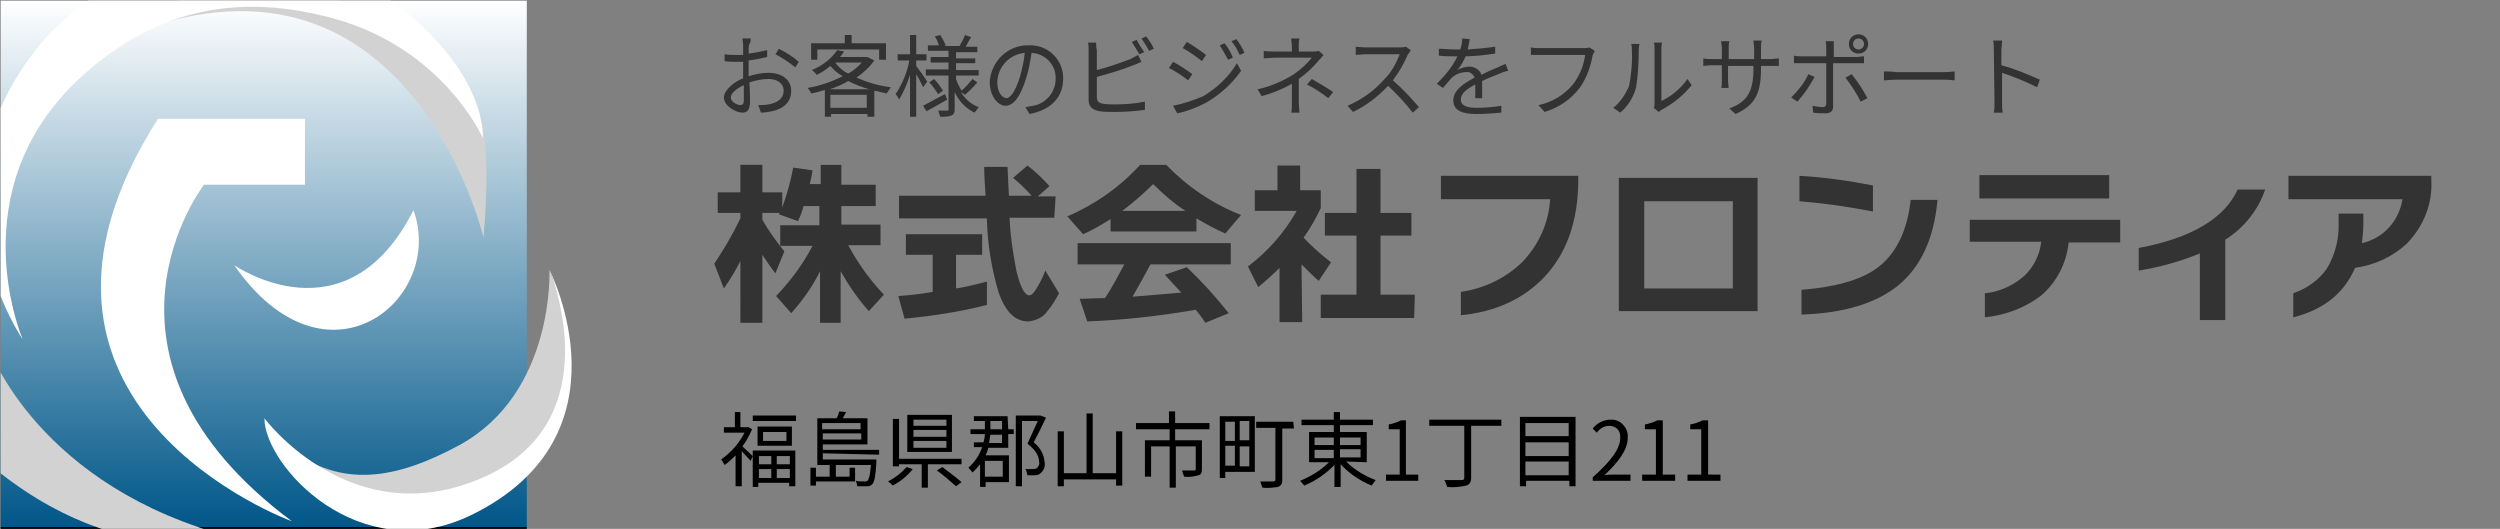
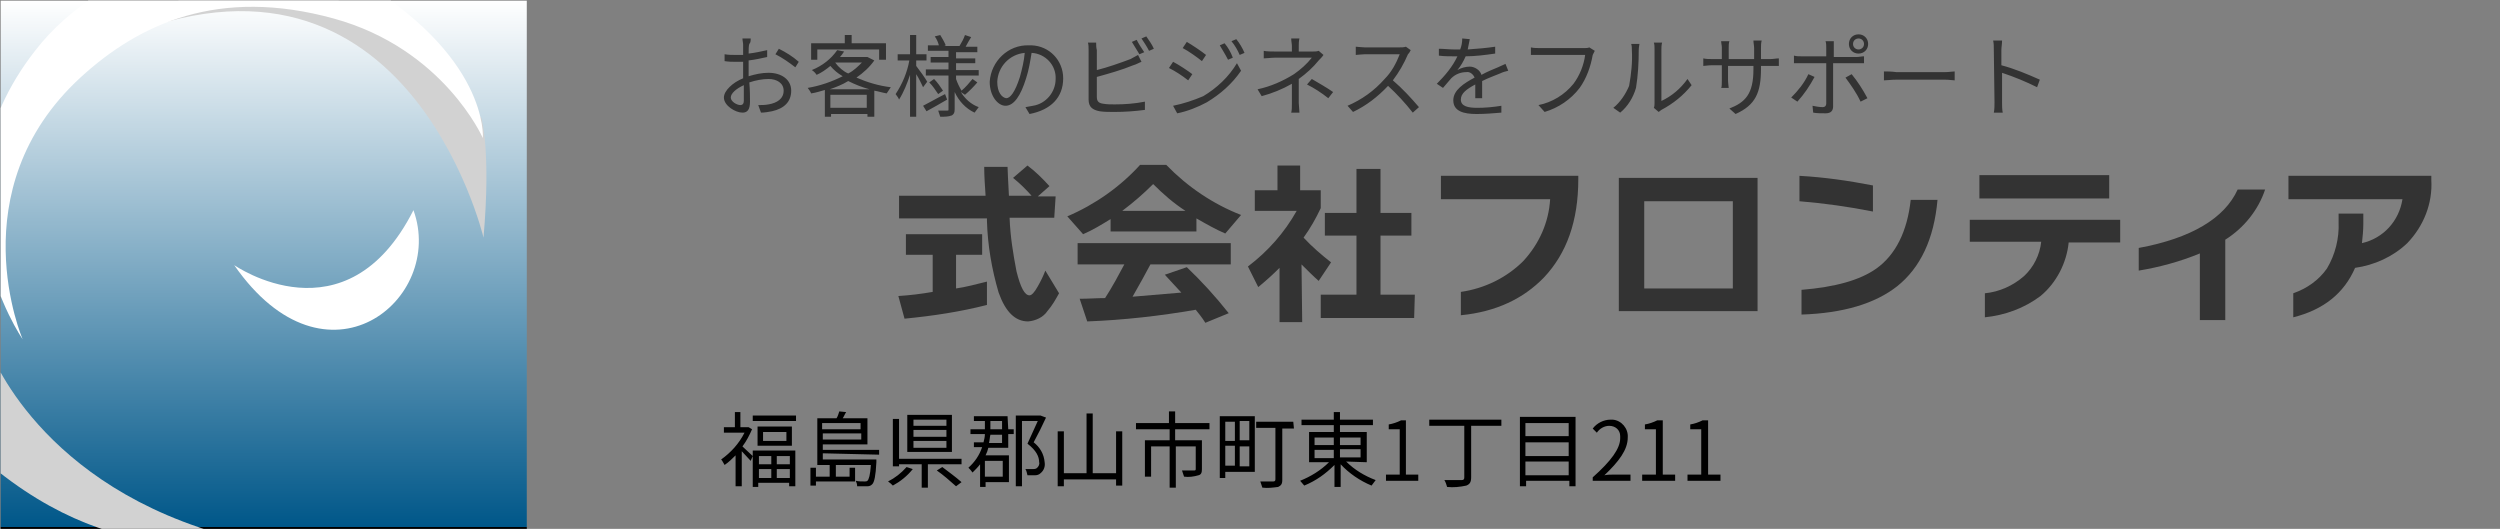
<svg xmlns="http://www.w3.org/2000/svg" xmlns:xlink="http://www.w3.org/1999/xlink" version="1.1" id="レイヤー_1" x="0px" y="0px" width="364px" height="77px" viewBox="0 0 364 77" enable-background="new 0 0 364 77" xml:space="preserve">
  <rect x="0" y="0" width="364" height="77" fill="#808080" stroke="none" />
  <g>
    <g id="グループ_222" transform="translate(146 44)">
      <g>
        <defs>
          <rect id="SVGID_1_" x="-42" y="-20" width="250" height="23" />
        </defs>
        <clipPath id="SVGID_00000076602047432926243450000001512796826113530792_">
          <use xlink:href="#SVGID_1_" overflow="visible" />
        </clipPath>
        <g id="グループ_221" clip-path="url(#SVGID_00000076602047432926243450000001512796826113530792_)">
-           <path id="パス_269" fill="#333333" d="M-38.2-6c-0.7,1.4-1.5,2.7-2.4,4L-42-5.6c1.4-2.1,2.7-4.3,3.8-6.6v-0.8h-3.3v-3h3.3v-4      h3.2v4h2.9v2.2c0.7-1.9,1.2-3.8,1.6-5.8l2.8,0.4c-0.1,0.9-0.3,1.5-0.4,2h1.6V-20h3v2.9h5v3.1h-5v2.7h5.7v3h-4.7      c1.4,2.6,3.1,5,5.2,7.2l-2.2,2.4c-1.6-1.8-2.9-3.7-4.1-5.8V3h-3v-7.5c-1.1,2.2-2.5,4.2-4.2,6.1L-33-0.9c2.1-2.2,3.9-4.6,5.3-7.3      h-4.7v-3h5.7V-14H-29c-0.2,0.8-0.5,1.5-0.8,2.2l-2.8-1l0.1-0.2h-2.5v1c0.9,1.6,2,3.1,3.2,4.6l-1.3,3.2c-0.7-0.9-1.3-1.8-1.9-2.7      V3h-3.2V-6z" />
          <path id="パス_270" fill="#333333" d="M-2.3,0.4c-3.9,1-7.9,1.6-12,2l-0.9-3.3c1.6-0.1,3.3-0.3,5-0.6v-5.4h-3.9v-3H-3v3h-3.8      V-2C-5.4-2.2-3.9-2.6-2.3-3L-2.3,0.4z M7.5-12.3H1v0.1c0.1,2.6,0.5,5.1,1,7.7C2.6-2.1,3.2-1,3.9-1c0.3,0,0.7-0.4,1.2-1.3      C5.5-3,5.9-3.8,6.2-4.6l2,3.3c-0.5,0.9-1,1.8-1.7,2.6C5.9,2.2,4.8,2.7,3.7,2.8c-1.9,0-3.3-1.4-4.3-4.2c-1-3.4-1.6-6.9-1.7-10.4      l0-0.4h-12.8v-3.3h12.6c-0.1-1.5-0.2-2.9-0.2-4.2h3.4c0,0.7,0.1,2.1,0.2,4.2h3.3c-0.8-0.9-1.7-1.8-2.7-2.6l2.1-1.8      c1.2,0.9,2.2,1.9,3.2,3l-1.7,1.5h2.6L7.5-12.3z" />
          <path id="パス_271" fill="#333333" d="M28.3-10.3H15.7v-1.8c-1.3,0.8-2.6,1.6-4,2.2l-2.3-2.6c4-1.7,7.7-4.3,10.6-7.5h3.8      c3.1,3.2,6.8,5.7,10.9,7.3l-2.3,2.7c-1.4-0.6-2.8-1.4-4.2-2.2V-10.3z M28.1,1.1C22.9,2,17.6,2.6,12.3,2.8l-1.1-3.3      c1.3,0,2.5-0.1,3.7-0.1c1.1-1.7,2-3.4,2.8-4.9h-6.8v-3.1h22.3v3.1H21.5c-0.7,1.3-1.5,2.8-2.6,4.7c2.2-0.2,4.6-0.4,7.1-0.6      c-0.9-1-1.7-1.8-2.4-2.6l3.2-1.1c2.2,2.1,4.2,4.3,6.1,6.7l-3.4,1.4C29,2.2,28.5,1.6,28.1,1.1 M17.4-13.3h9.2      c-1.7-1.1-3.2-2.4-4.7-3.9C20.5-15.8,19-14.5,17.4-13.3" />
          <path id="パス_272" fill="#333333" d="M43.6,2.9h-3.3V-5c-1,1-2,1.9-3.1,2.8l-1.5-3c2.9-2.2,5.3-4.9,7.1-8.1h-6.1v-3H40v-3.6      h3.3v3.6h3v2.6c-0.7,1.5-1.5,2.9-2.5,4.3c1.2,1.3,2.6,2.5,4,3.6l-1.8,2.7c-0.8-0.7-1.6-1.5-2.5-2.4L43.6,2.9z M59.9,2.3H46.3      v-3.4h5.2v-8.6h-4.6v-3.3h4.6v-6.4h3.5v6.4h4.5v3.3h-4.5v8.6h5L59.9,2.3z" />
          <path id="パス_273" fill="#333333" d="M83.8-17.9c0,6.1-1.7,10.8-5,14.3c-3,3.1-7,5-12.1,5.5v-3.4c3.5-0.5,6.7-2.1,9.1-4.5      c2.3-2.5,3.7-5.6,3.9-9H63.8v-3.4h20V-17.9z" />
          <path id="パス_274" fill="#333333" d="M109.9,1.3H89.7v-19.4h20.2V1.3z M106.2-14.7H93.4V-2h12.9V-14.7z" />
          <path id="パス_275" fill="#333333" d="M126.7-13.2c-3.5-0.7-7.1-1.2-10.7-1.5v-3.7c3.6,0.2,7.1,0.7,10.7,1.4V-13.2z       M136.1-14.9c-0.5,5.7-2.5,9.9-5.9,12.6c-3.2,2.5-7.8,3.9-13.9,4.1v-3.6c4.9-0.4,8.5-1.4,10.9-3.1c2.8-2,4.5-5.4,5-10H136.1z" />
          <path id="パス_276" fill="#333333" d="M162.6-8.7h-7.4c-0.3,3-1.8,5.9-4.1,7.8c-2.4,1.8-5.2,2.8-8.1,3.1v-3.5      c2.1-0.2,4.1-1.1,5.7-2.5c1.4-1.3,2.3-3.1,2.5-5h-10.4V-12h21.9V-8.7z M161.1-15.1h-18.9v-3.4h18.9V-15.1z" />
          <path id="パス_277" fill="#333333" d="M183.8-16.4c-1,3-3.1,5.6-5.8,7.3V2.6h-3.7v-9.7c-2.9,1.2-5.9,2-8.9,2.5v-3.3      c7.6-1.4,12.5-4.3,14.4-8.5L183.8-16.4z" />
          <path id="パス_278" fill="#333333" d="M208-17.8c0.2,3.4-1.1,6.7-3.5,9.2c-2.1,2-4.8,3.2-7.6,3.6c-1.6,3.7-4.6,6.1-9,7.2v-3.5      c2-0.7,3.7-1.9,4.9-3.6c1.2-2,1.8-4.4,1.7-6.7v-1.3h3.6v1.5c0,0.9-0.1,1.9-0.2,2.8c3.1-0.7,5.4-3.2,5.9-6.4h-16.6v-3.4H208      V-17.8z" />
        </g>
      </g>
    </g>
    <path id="パス_528" fill="#333333" d="M109.3,5.6h-1.2c0,0.3,0.1,0.6,0.1,0.9c0,0.2,0,0.8,0,1.5c-0.4,0-0.7,0-1,0   c-0.6,0-1.1,0-1.7-0.1l0,1c0.6,0.1,1.1,0.1,1.7,0.1c0.3,0,0.6,0,1,0c0,0.6,0,1.2,0,1.7v0.7c-1.5,0.6-2.8,1.8-2.8,2.8   c0,1.2,1.7,2.2,2.7,2.2c0.7,0,1.1-0.4,1.1-1.6c0-0.6,0-1.7-0.1-2.8c0.9-0.3,1.9-0.5,2.8-0.5c1.2,0,2.2,0.6,2.2,1.7   c0,1.2-1,1.8-2.2,2c-0.5,0.1-1,0.1-1.5,0.1l0.4,1.1c0.5,0,1.1-0.1,1.6-0.2c1.8-0.4,2.8-1.4,2.8-3s-1.4-2.6-3.3-2.6   c-1,0-1.9,0.2-2.9,0.5v-0.5c0-0.5,0-1.1,0-1.8c0.9-0.1,1.8-0.3,2.7-0.5l0-1c-0.9,0.2-1.8,0.4-2.7,0.5c0-0.6,0-1.1,0.1-1.4   C109.3,6.2,109.3,5.9,109.3,5.6z M113.4,7.1l-0.5,0.8c1,0.5,2,1.2,2.9,1.9l0.5-0.8C115.4,8.2,114.4,7.6,113.4,7.1z M106.4,14.2   c0-0.6,0.8-1.3,1.9-1.8c0,0.9,0,1.8,0,2.3c0,0.4-0.2,0.6-0.5,0.6C107.3,15.3,106.4,14.8,106.4,14.2z M119,7.2h9v1.5h1V6.3h-5V5.1   h-1v1.2h-4.9v2.4h0.9L119,7.2z M120.8,13c0.9-0.3,1.9-0.7,2.7-1.2c1,0.5,2,0.9,3.1,1.2L120.8,13z M120.9,15.7v-1.9h5.3v1.9H120.9z    M121.6,9.1h3.9c-0.6,0.6-1.2,1.2-2,1.6C122.8,10.4,122.1,9.8,121.6,9.1L121.6,9.1z M126.3,8.3l-0.2,0h-3.8   c0.2-0.2,0.4-0.5,0.6-0.8l-1-0.2c-0.9,1.3-2.2,2.3-3.7,2.9c0.3,0.2,0.5,0.4,0.7,0.7c0.7-0.3,1.4-0.8,2-1.3c0.5,0.6,1.1,1.1,1.8,1.5   c-1.6,0.8-3.3,1.4-5.1,1.7c0.2,0.3,0.4,0.5,0.5,0.8c0.7-0.1,1.3-0.3,2-0.5V17h0.9v-0.4h5.3V17h1v-3.8c0.6,0.1,1.2,0.3,1.8,0.4   c0.2-0.3,0.4-0.6,0.6-0.9c-1.7-0.2-3.4-0.7-5-1.4c1-0.7,1.9-1.5,2.6-2.5L126.3,8.3z M135,11.9c-0.2-0.4-1.2-1.8-1.6-2.3V8.8h1.5   V7.9h-1.5V5.1h-0.9v2.8h-1.8v0.9h1.7c-0.3,1.7-1,3.4-2,4.9c0.2,0.3,0.4,0.5,0.5,0.8c0.7-1.1,1.2-2.4,1.6-3.6V17h0.9v-6.2   c0.4,0.6,0.8,1.5,1,1.9L135,11.9z M137.6,13.7c-1.2,0.6-2.4,1.3-3.2,1.7l0.5,0.8c0.9-0.5,2-1.1,3-1.7L137.6,13.7z M135.3,12   c0.5,0.5,0.9,1.1,1.3,1.7l0.7-0.5c-0.4-0.6-0.8-1.2-1.3-1.7L135.3,12z M140.5,13.8c0.6-0.5,1.2-1.1,1.8-1.8l-0.7-0.5   c-0.5,0.6-1,1.2-1.6,1.7c-0.3-0.5-0.6-1.1-0.8-1.7V11h3.3v-0.8h-3.3v-1h2.8V8.5h-2.8V7.6h3.1V6.8h-1.7c0.2-0.4,0.5-0.9,0.8-1.4   l-0.9-0.3c-0.2,0.6-0.5,1.1-0.8,1.6l0.1,0h-2.3l0.2-0.1c-0.2-0.5-0.5-1-0.8-1.5l-0.8,0.2c0.3,0.4,0.5,0.9,0.6,1.3h-1.6v0.8h3v0.9   h-2.6v0.8h2.6v1h-3.3V11h3.3v4.9c0,0.2,0,0.2-0.2,0.2c-0.2,0-0.7,0-1.3,0c0.1,0.3,0.2,0.6,0.3,0.9c0.6,0,1.2,0,1.7-0.2   c0.3-0.2,0.4-0.4,0.4-0.9v-2.5c0.6,1.3,1.6,2.4,2.9,3c0.2-0.3,0.4-0.5,0.6-0.8c-1.1-0.4-2-1.2-2.6-2.2L140.5,13.8z M154.8,11.4   c0-2.6-2-4.7-4.6-4.8c-0.1,0-0.2,0-0.4,0c-3-0.1-5.5,2.3-5.7,5.3c0,2.1,1.2,3.5,2.3,3.5c1.2,0,2.2-1.4,3-4c0.4-1.2,0.6-2.5,0.8-3.7   c2,0.1,3.6,1.8,3.5,3.8c0,0,0,0,0,0c0,1.9-1.4,3.6-3.3,3.9c-0.4,0.1-0.7,0.1-1.1,0.2l0.6,1C153,16,154.8,14.2,154.8,11.4z    M145.2,11.9c0.1-2.2,1.8-4,4-4.2c-0.1,1.2-0.4,2.4-0.7,3.5c-0.7,2.2-1.4,3.1-2,3.1C145.9,14.2,145.2,13.5,145.2,11.9L145.2,11.9z    M165.5,5.8l-0.7,0.3c0.4,0.6,0.7,1.2,1.1,1.8l0.7-0.3C166.2,7,165.8,6.4,165.5,5.8L165.5,5.8z M166.9,5.3l-0.7,0.3   c0.4,0.6,0.8,1.2,1.1,1.8l0.7-0.3C167.7,6.4,167.3,5.9,166.9,5.3L166.9,5.3z M159.6,6.2h-1.2c0.1,0.3,0.1,0.7,0.1,1.1v7.2   c0,1.1,0.6,1.5,1.6,1.7c0.7,0.1,1.4,0.1,2.1,0.1c1.5,0,3-0.1,4.5-0.3v-1.2c-1.5,0.3-3,0.4-4.4,0.4c-0.6,0-1.1,0-1.7-0.1   c-0.6-0.1-0.9-0.3-0.9-1v-2.9c1.8-0.5,3.6-1,5.3-1.7c0.4-0.1,0.9-0.4,1.2-0.5l-0.5-1c-0.4,0.2-0.7,0.4-1.1,0.6   c-1.6,0.6-3.3,1.2-4.9,1.6V7.3C159.6,6.9,159.6,6.6,159.6,6.2L159.6,6.2z M178.3,6.3l-0.7,0.3c0.4,0.7,0.8,1.3,1.2,2.1l0.7-0.3   C179.2,7.6,178.8,6.9,178.3,6.3z M180,5.7L179.3,6c0.5,0.6,0.9,1.3,1.2,2l0.7-0.3C180.9,7,180.5,6.3,180,5.7L180,5.7z M172.8,6.1   L172.2,7c0.8,0.4,2.2,1.4,2.8,1.9l0.6-0.9C175,7.5,173.5,6.5,172.8,6.1L172.8,6.1z M170.8,15.4l0.6,1.1c1.5-0.3,3-0.9,4.3-1.6   c2-1.2,3.7-2.7,5-4.6l-0.6-1.1c-1.2,2-2.9,3.6-4.9,4.8C173.8,14.6,172.3,15.1,170.8,15.4z M170.8,9l-0.6,0.9c1,0.5,1.9,1.1,2.8,1.8   l0.6-0.9C173.1,10.4,171.6,9.4,170.8,9L170.8,9z M189.2,5.6H188c0,0.4,0.1,0.8,0.1,1.1v0.8h-2.5c-0.4,0-1.2,0-1.6-0.1v1.1   c0.4,0,1.1-0.1,1.6-0.1h5.4c-0.7,0.9-1.6,1.7-2.6,2.4c-1.6,1-3.4,1.8-5.3,2.2l0.6,1c1.5-0.4,3-1,4.4-1.8c0,0.9,0,2.1,0,2.8   c0,0.5,0,1.1-0.1,1.4h1.2c0-0.4-0.1-1-0.1-1.4c0-0.9,0-2.4,0-3.5c1.1-0.8,2.1-1.7,2.9-2.7c0.2-0.2,0.5-0.5,0.7-0.8l-0.7-0.6   c-0.3,0.1-0.5,0.1-0.8,0.1h-2.1V6.7C189.1,6.3,189.1,6,189.2,5.6L189.2,5.6z M193.4,14.3l0.7-0.9c-1-0.7-2.1-1.3-3.1-1.9l-0.7,0.8   C191.3,12.8,192.4,13.5,193.4,14.3L193.4,14.3z M205.4,7.3l-0.7-0.5c-0.3,0.1-0.6,0.1-1,0.1h-5c-0.4,0-1.1-0.1-1.3-0.1V8   c0.1,0,0.9-0.1,1.3-0.1h5.1c-0.5,1.3-1.2,2.6-2.2,3.6c-1.5,1.7-3.3,3-5.4,3.9l0.8,0.9c1.9-0.9,3.6-2.2,5.1-3.8   c1.3,1.2,2.5,2.5,3.6,3.9l0.9-0.8c-1.2-1.4-2.4-2.7-3.8-3.9c0.9-1.2,1.6-2.4,2.2-3.8C205.2,7.7,205.3,7.5,205.4,7.3z M214,5.7   l-1.1-0.1c0,0.6-0.1,1.1-0.3,1.6c-0.3,0-0.6,0-0.9,0c-0.7,0-1.5-0.1-2.2-0.1v1c0.7,0.1,1.6,0.1,2.1,0.1h0.6c-0.7,1.5-1.8,2.8-3,4   l0.9,0.6c0.4-0.5,0.8-0.9,1.2-1.4c0.6-0.6,1.4-0.9,2.2-0.9c0.5-0.1,1,0.3,1.2,0.8c-1.5,0.8-3.1,1.8-3.1,3.3c0,1.6,1.5,2,3.4,2   c1.2,0,2.4-0.1,3.6-0.2l0-1c-1.2,0.2-2.4,0.3-3.5,0.3c-1.3,0-2.4-0.2-2.4-1.2c0-0.9,0.8-1.5,2.1-2.2c0,0.7,0,1.5,0,2h1   c0-0.6,0-1.7,0-2.5c1-0.5,1.9-0.8,2.6-1.1c0.4-0.2,0.8-0.3,1.2-0.4l-0.4-1c-0.4,0.2-0.7,0.3-1.1,0.5c-0.7,0.3-1.5,0.6-2.4,1.1   c-0.2-0.7-1-1.2-1.7-1.2c-0.6,0-1.3,0.2-1.8,0.5c0.5-0.6,0.9-1.3,1.2-2c1.4,0,2.9-0.2,4.3-0.4l0-1c-1.3,0.2-2.6,0.3-4,0.4   C213.8,6.7,213.9,6.2,214,5.7L214,5.7z M232.2,7.4l-0.8-0.5c-0.2,0.1-0.5,0.1-0.7,0.1h-6.5c-0.4,0-0.9,0-1.3-0.1V8   c0.3,0,0.8,0,1.3,0h6.6c-0.2,1.5-0.8,3-1.7,4.2c-1.3,1.6-3.1,2.7-5.1,3.1l0.9,1c2-0.6,3.8-1.8,5.1-3.5c1-1.4,1.6-3.1,1.9-4.8   C232,7.8,232.1,7.6,232.2,7.4L232.2,7.4z M240.8,15.7l0.7,0.6c0.1-0.1,0.3-0.2,0.4-0.3c1.7-0.9,3.2-2.1,4.4-3.6l-0.6-0.9   c-1,1.4-2.3,2.5-3.8,3.2V7.2c0-0.3,0-0.6,0.1-1h-1.2c0.1,0.3,0.1,0.6,0.1,1V15C240.9,15.2,240.9,15.5,240.8,15.7L240.8,15.7z    M234.9,15.7l1,0.7c1.1-0.9,1.9-2.2,2.3-3.6c0.3-1.8,0.4-3.7,0.4-5.5c0-0.4,0.1-0.8,0.1-0.9h-1.2c0.1,0.3,0.1,0.6,0.1,0.9   c0.1,1.8-0.1,3.5-0.4,5.2C236.7,13.7,235.9,14.9,234.9,15.7L234.9,15.7z M256.4,10V9.6h1.4c0.6,0,1.1,0,1.2,0V8.5   c-0.4,0-0.8,0.1-1.2,0.1h-1.4V7c0-0.4,0-0.7,0.1-1.1h-1.2c0,0.4,0.1,0.7,0.1,1.1v1.6h-3.7V6.9c0-0.3,0-0.6,0.1-0.9h-1.2   c0,0.3,0.1,0.6,0.1,0.9v1.7h-1.4c-0.4,0-0.9,0-1.3-0.1v1.1c0.2,0,0.7-0.1,1.3-0.1h1.4v2.1c0,0.5,0,1.1-0.1,1.2h1.1   c0-0.1-0.1-0.7-0.1-1.2V9.6h3.7v0.5c0,3.6-1.2,4.8-3.5,5.7l0.9,0.8C255.6,15.3,256.4,13.5,256.4,10L256.4,10z M269.8,6.4   c0-0.5,0.4-0.8,0.8-0.8c0.5,0,0.8,0.4,0.8,0.8c0,0.5-0.4,0.8-0.8,0.8c0,0,0,0,0,0C270.2,7.2,269.8,6.9,269.8,6.4   C269.8,6.4,269.8,6.4,269.8,6.4L269.8,6.4z M269.2,6.4c0,0.8,0.6,1.4,1.4,1.4c0,0,0,0,0,0c0.8,0,1.4-0.6,1.4-1.4c0,0,0,0,0,0   c0-0.8-0.6-1.4-1.4-1.4C269.8,5,269.2,5.6,269.2,6.4L269.2,6.4z M267,6h-1.2c0.1,0.3,0.1,0.6,0.1,0.9v1.3h-3.6   c-0.4,0-0.7,0-1.1-0.1v1.1c0.4,0,0.7,0,1.1,0h3.6v5.9c0,0.3-0.2,0.5-0.5,0.5c-0.5,0-1-0.1-1.5-0.2l0.1,1c0.5,0.1,1.3,0.1,1.8,0.1   c0.8,0,1.1-0.4,1.1-1V9.2h3.4c0.3,0,0.7,0,1.1,0V8.2c-0.4,0-0.7,0.1-1.1,0.1H267V6.9C267,6.6,267,6.3,267,6L267,6z M269.6,10.8   l-0.9,0.5c0.8,1.1,1.6,2.2,2.2,3.5l1-0.5C271.2,13,270.5,11.9,269.6,10.8z M264.2,11.2l-0.9-0.4c-0.6,1.3-1.5,2.4-2.5,3.4l0.9,0.6   C262.7,13.7,263.5,12.5,264.2,11.2L264.2,11.2z M274.3,10.4v1.3c0.4,0,1.1-0.1,1.8-0.1h7.1c0.6,0,1.1,0.1,1.4,0.1v-1.3   c-0.3,0-0.8,0.1-1.4,0.1h-7.1C275.4,10.4,274.7,10.4,274.3,10.4L274.3,10.4z M290.4,14.9c0,0.5,0,1-0.1,1.5h1.3   c-0.1-0.4-0.1-1.1-0.1-1.5c0-0.4,0-2.3,0-4.3c1.8,0.6,3.5,1.3,5.1,2.1l0.4-1.1c-1.8-0.8-3.7-1.6-5.6-2.1V7.3c0-0.4,0.1-0.9,0.1-1.4   h-1.3c0.1,0.4,0.1,0.9,0.1,1.4L290.4,14.9z" />
    <path id="パス_529" d="M112.3,66.4v1.2h-1.8v-1.2H112.3z M115,67.6h-1.9v-1.2h1.9V67.6z M113.1,69.6v-1.3h1.9v1.3H113.1z    M110.5,68.3h1.8v1.3h-1.8V68.3z M109.6,66.4c-0.3-0.3-1.1-1-1.5-1.4c0.6-0.8,1-1.6,1.4-2.5l-0.5-0.3l-0.2,0h-1V60H107v2.2h-1.6V63   h3c-0.8,1.6-2,2.9-3.4,3.9c0.2,0.2,0.3,0.5,0.5,0.8c0.6-0.4,1.1-0.9,1.6-1.4v4.5h0.9v-5.1c0.4,0.4,1,1.1,1.3,1.4L109.6,66.4l0,4.5   h0.8v-0.6h4.5v0.5h0.9v-5.2h-6.2L109.6,66.4z M114.5,64.2h-3.4v-1.3h3.4V64.2z M110.3,62.1v2.8h5v-2.8H110.3z M109.6,60.5v0.8h6.3   v-0.8H109.6z M125.3,61.6v0.9h-5.6v-0.9H125.3z M119.8,64v-0.9h5.6V64H119.8z M128,66.2v-0.7h-8.2v-0.8h6.5v-3.8h-3.6   c0.2-0.3,0.3-0.6,0.5-0.9l-1-0.1c-0.1,0.3-0.2,0.7-0.4,1h-2.8v6.8h1.8v1.7h-2v-1.3h-0.8v2.6h0.8v-0.6h5.7v-2h-0.8v1.3h-2v-1.7h5.1   c-0.1,1.5-0.3,2.1-0.5,2.3c-0.1,0.1-0.3,0.1-0.4,0.1c-0.5,0-0.9,0-1.3-0.1c0.1,0.2,0.2,0.5,0.2,0.8c0.5,0,1,0,1.5,0   c0.3,0,0.5-0.1,0.7-0.3c0.3-0.3,0.5-1.2,0.6-3.2c0-0.1,0-0.2,0-0.4h-7.8v-0.9L128,66.2z M137.8,62H133v-0.9h4.8V62z M137.8,63.6   H133v-1h4.8V63.6z M137.8,65.2H133v-1h4.8V65.2z M138.6,60.4h-6.5v5.4h6.5V60.4z M132,68c-0.8,0.9-1.7,1.6-2.7,2.1   c0.3,0.2,0.5,0.4,0.7,0.6c1.1-0.6,2.1-1.4,2.9-2.4L132,68z M140,67.6v-0.8h-9.1V61H130v6.9h0.9v-0.3h3.3v3.4h0.9v-3.4H140z    M136.4,68.5c1,0.7,1.9,1.5,2.8,2.3l0.8-0.6c-0.9-0.8-1.9-1.5-2.8-2.2L136.4,68.5z M145.9,64.5H144c0.1-0.4,0.1-0.8,0.2-1.2h1.7   L145.9,64.5z M144.2,61.3h1.7v1.2h-1.7c0-0.2,0-0.4,0-0.7V61.3z M146,67.1v2.3h-2.6v-2.3H146z M146.7,60.6h-4.9v0.7h1.6v0.5   c0,0.2,0,0.4,0,0.7h-2.1v0.7h2.1c0,0.4-0.1,0.8-0.2,1.2h-1.4v0.7h1.2c-0.4,1.2-1.1,2.2-2,3c0.2,0.2,0.4,0.4,0.6,0.7   c0.4-0.4,0.8-0.8,1.1-1.2v3.3h0.8v-0.7h3.4v-3.9h-3.4c0.2-0.4,0.3-0.7,0.4-1.1h2.9v-2h0.8v-0.7h-0.8L146.7,60.6z M151.5,60.5   l-0.1,0h-3.5v10.3h0.9v-9.5h2.3c-0.4,0.9-1,2.2-1.5,3.3c1.3,1,1.7,1.9,1.7,2.7c0.1,0.3-0.1,0.7-0.4,0.9c-0.2,0.1-0.4,0.1-0.6,0.1   c-0.3,0-0.7,0-1,0c0.2,0.3,0.2,0.6,0.3,0.9c0.4,0,0.7,0,1.1,0c0.3,0,0.6-0.1,0.8-0.3c0.5-0.4,0.7-1,0.6-1.6   c-0.1-1.2-0.7-2.2-1.6-2.9c0.6-1.1,1.3-2.5,1.8-3.6L151.5,60.5z M162.5,62.8v6.1h-3.4v-8.7h-0.9v8.7h-3.3v-6.1H154v8h0.9v-1h7.6   v0.9h0.9v-7.9L162.5,62.8z M176.1,62.5v-0.9h-5v-1.7h-0.9v1.7h-4.8v0.9h4.9v1.6h-3.6v5.3h0.9V65h2.7v6h0.9v-6h2.9v3.3   c0,0.2-0.1,0.2-0.3,0.2c-0.2,0-0.9,0-1.7,0c0.1,0.3,0.2,0.6,0.3,0.9c0.7,0.1,1.4,0,2.1-0.2c0.4-0.1,0.5-0.4,0.5-0.9v-4.2h-3.9v-1.6   H176.1z M179.8,61.4v2.8h-1.4v-2.8H179.8z M181.9,64.1h-1.4v-2.8h1.4L181.9,64.1z M180.5,67.9v-2.9h1.4v2.9H180.5z M178.4,64.9h1.4   v2.9h-1.4V64.9z M182.7,60.6h-5.1v9h0.8v-0.9h4.3V60.6z M188.3,61.4h-5.4v0.9h2.8v7.5c0,0.2-0.1,0.3-0.3,0.3c-0.2,0-1.1,0-1.9,0   c0.1,0.3,0.2,0.6,0.3,0.9c0.8,0.1,1.5,0,2.3-0.1c0.4-0.2,0.6-0.4,0.6-1v-7.5h1.7L188.3,61.4z M191.4,65.5h2.8v1.2h-2.8L191.4,65.5z    M191.4,63.7h2.8v1.1h-2.8L191.4,63.7z M198.1,63.7v1.1h-3v-1.1H198.1z M198.1,66.6h-3v-1.2h3L198.1,66.6z M199,67.3v-4.4h-3.9v-1   h4.8v-0.8h-4.8V60h-0.9v1.1h-4.7v0.8h4.7v1h-3.6v4.4h2.9c-1.2,1.2-2.7,2.1-4.2,2.7c0.2,0.2,0.4,0.5,0.6,0.7c1.7-0.7,3.1-1.7,4.4-3   v3.2h0.9v-3.3c1.2,1.3,2.8,2.4,4.5,3.1c0.2-0.3,0.4-0.5,0.6-0.8c-1.6-0.6-3.1-1.5-4.3-2.7L199,67.3z M201.7,70h4.8v-0.9h-1.8v-7.9   H204c-0.6,0.3-1.2,0.5-1.8,0.6v0.7h1.6v6.6h-2V70z M218.6,61.1h-10.5V62h5.1v7.5c0,0.3-0.1,0.4-0.4,0.4c-0.3,0-1.4,0-2.5,0   c0.2,0.3,0.3,0.7,0.4,1c0.9,0.1,1.9,0,2.8-0.2c0.5-0.2,0.7-0.5,0.7-1.2V62h4.4V61.1z M222.1,69.2v-2h6.3v2H222.1z M228.4,64.4v2   h-6.3v-2H228.4z M228.4,61.6v1.9h-6.3v-1.9L228.4,61.6z M221.3,60.7v10.1h0.9V70h6.3v0.8h0.9V60.7L221.3,60.7z M231.9,70h5.5v-0.9   H235c-0.4,0-1,0-1.4,0.1c2.1-2,3.4-3.7,3.4-5.5c0.1-1.3-0.9-2.5-2.2-2.6c-0.1,0-0.2,0-0.3,0c-1,0-2,0.5-2.6,1.3l0.6,0.6   c0.4-0.6,1.1-1,1.8-1c0.9,0,1.6,0.6,1.6,1.5c0,0.1,0,0.2,0,0.3c0,1.5-1.3,3.3-4,5.7V70z M239.1,70h4.8v-0.9h-1.8v-7.9h-0.8   c-0.6,0.3-1.2,0.5-1.8,0.6v0.7h1.6v6.6h-2V70z M245.7,70h4.8v-0.9h-1.8v-7.9h-0.8c-0.6,0.3-1.2,0.5-1.8,0.6v0.7h1.6v6.6h-2V70z" />
    <g>
      <g>
        <defs>
          <rect id="SVGID_00000140698624185382906610000003434012684235714693_" x="0.1" y="0.1" width="76.6" height="76.9" />
        </defs>
        <clipPath id="SVGID_00000060710792870990898740000003539598680608052124_">
          <use xlink:href="#SVGID_00000140698624185382906610000003434012684235714693_" overflow="visible" />
        </clipPath>
        <g clip-path="url(#SVGID_00000060710792870990898740000003539598680608052124_)">
          <linearGradient id="SVGID_00000100353234133449697250000004356843576967955083_" gradientUnits="userSpaceOnUse" x1="38.336" y1="0.113" x2="38.336" y2="76.68">
            <stop offset="0" style="stop-color:#FFFFFF" />
            <stop offset="1" style="stop-color:#005789" />
            <stop offset="1" style="stop-color:#000000" />
          </linearGradient>
          <rect x="0.1" y="0.1" fill="url(#SVGID_00000100353234133449697250000004356843576967955083_)" width="76.6" height="76.9" />
          <g>
-             <path fill="#FFFFFF" d="M44.4,17.2v9.7H29.7c0,0-19.4,25,12.8,49c0,0-46.2-16.8-19.5-58.6H44.4z" />
            <path fill="#FFFFFF" d="M34.1,38.6c0,0,16.3,11.4,26.1-8C64.9,43.6,47.5,57.9,34.1,38.6" />
            <path fill="#D2D2D2" d="M-1.5,50.9c0,0,7.1,20.1,35.6,27.4c0,0-19.4,6-40.1-14.8L-1.5,50.9z" />
            <g>
              <path fill="#D2D2D2" d="M70.1,17.2c0,0,1.4,4.8,0.3,17.4c0,0-11.5-48.6-55.8-27.8C14.6,6.8,42.5-19,70.1,17.2z" />
              <path fill="#FFFFFF" d="M3.3,49.4c0,0-9.4-21.7,8.4-38.1c8.6-7.9,20.2-13.2,36.9-8.6c16,4.4,21.7,17.4,21.7,17.4        s1-12.1-19-23.6C36.8-12,15.1-5.6,5.1,7.4C-11.3,28.4,3.3,49.4,3.3,49.4z" />
            </g>
          </g>
        </g>
      </g>
      <g>
-         <path fill="#D2D2D2" d="M80,39.3c0,0,0.8,17.9-13.1,25.5c-9.4,5.1-17.2,6.2-24.6,0.6c0,0,12,17.2,29.3,6.1     C87.5,61.2,82.6,46.5,80,39.3z" />
-         <path fill="#FFFFFF" d="M38.5,60.9c0,0,12.8,17.2,32.1,8.5C89.2,61,80,39.3,80,39.3S92.4,63.4,68.6,75     C52.3,82.9,38.5,67.8,38.5,60.9z" />
-       </g>
+         </g>
    </g>
  </g>
</svg>